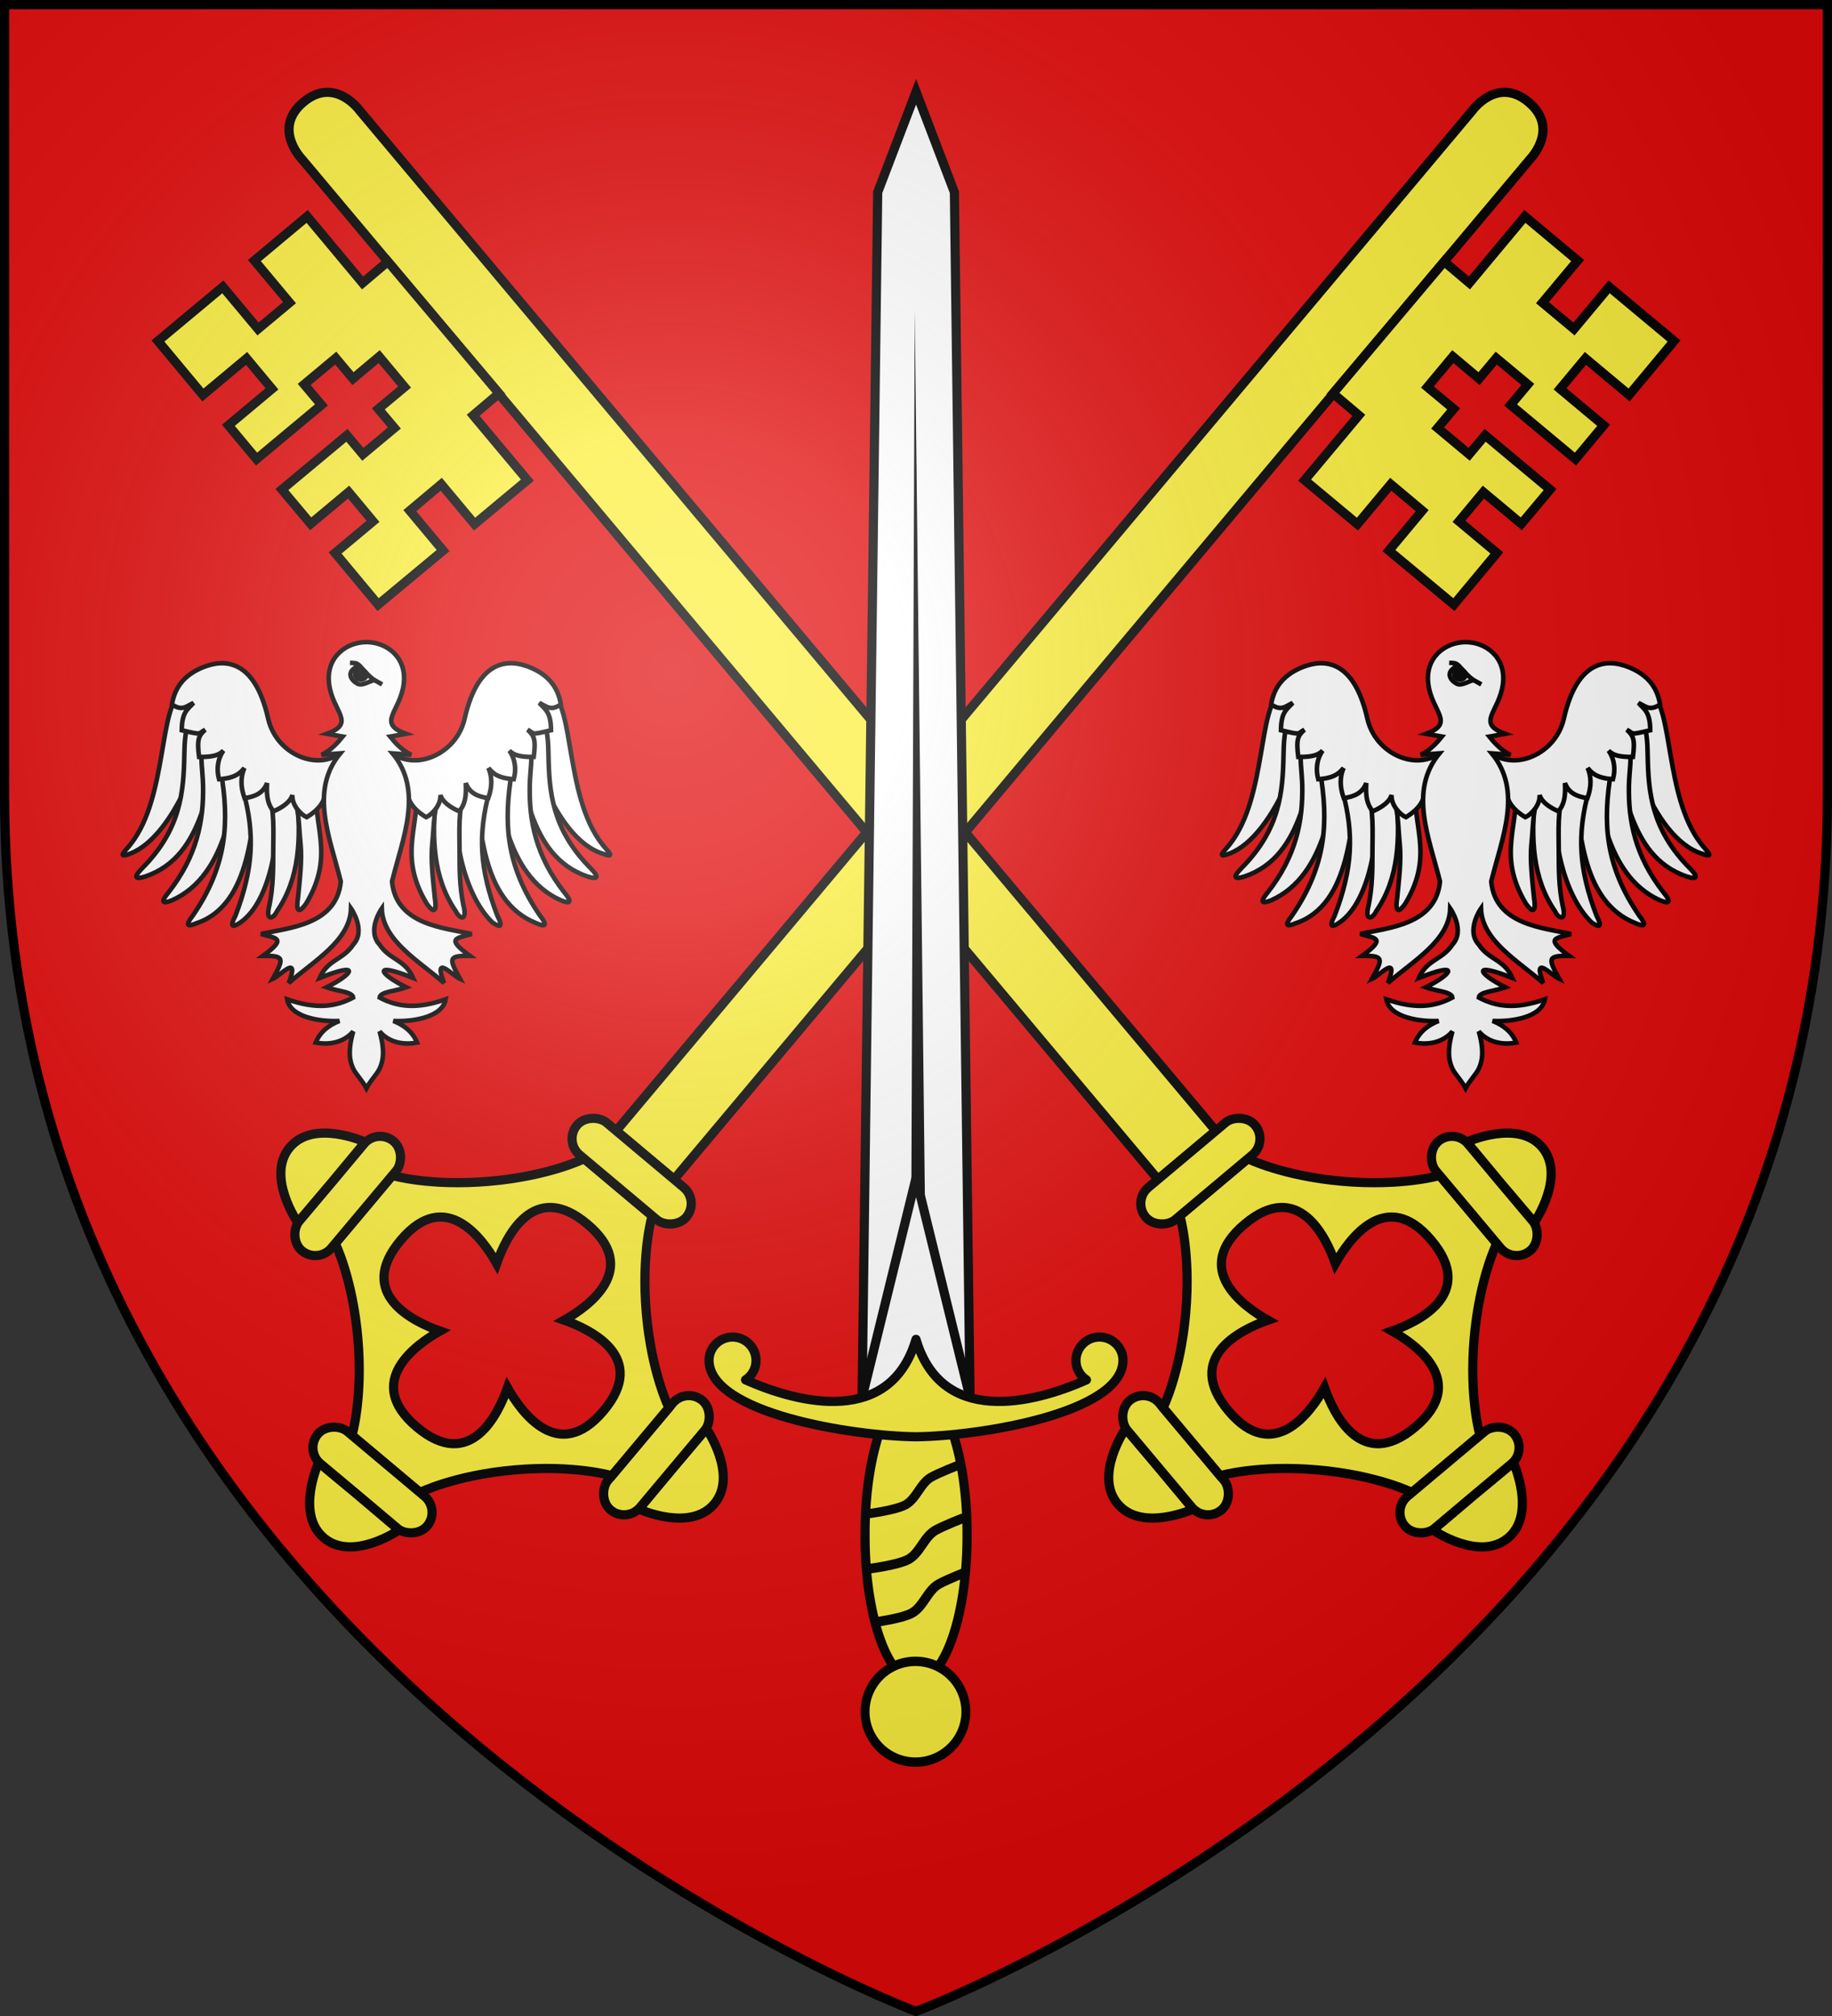
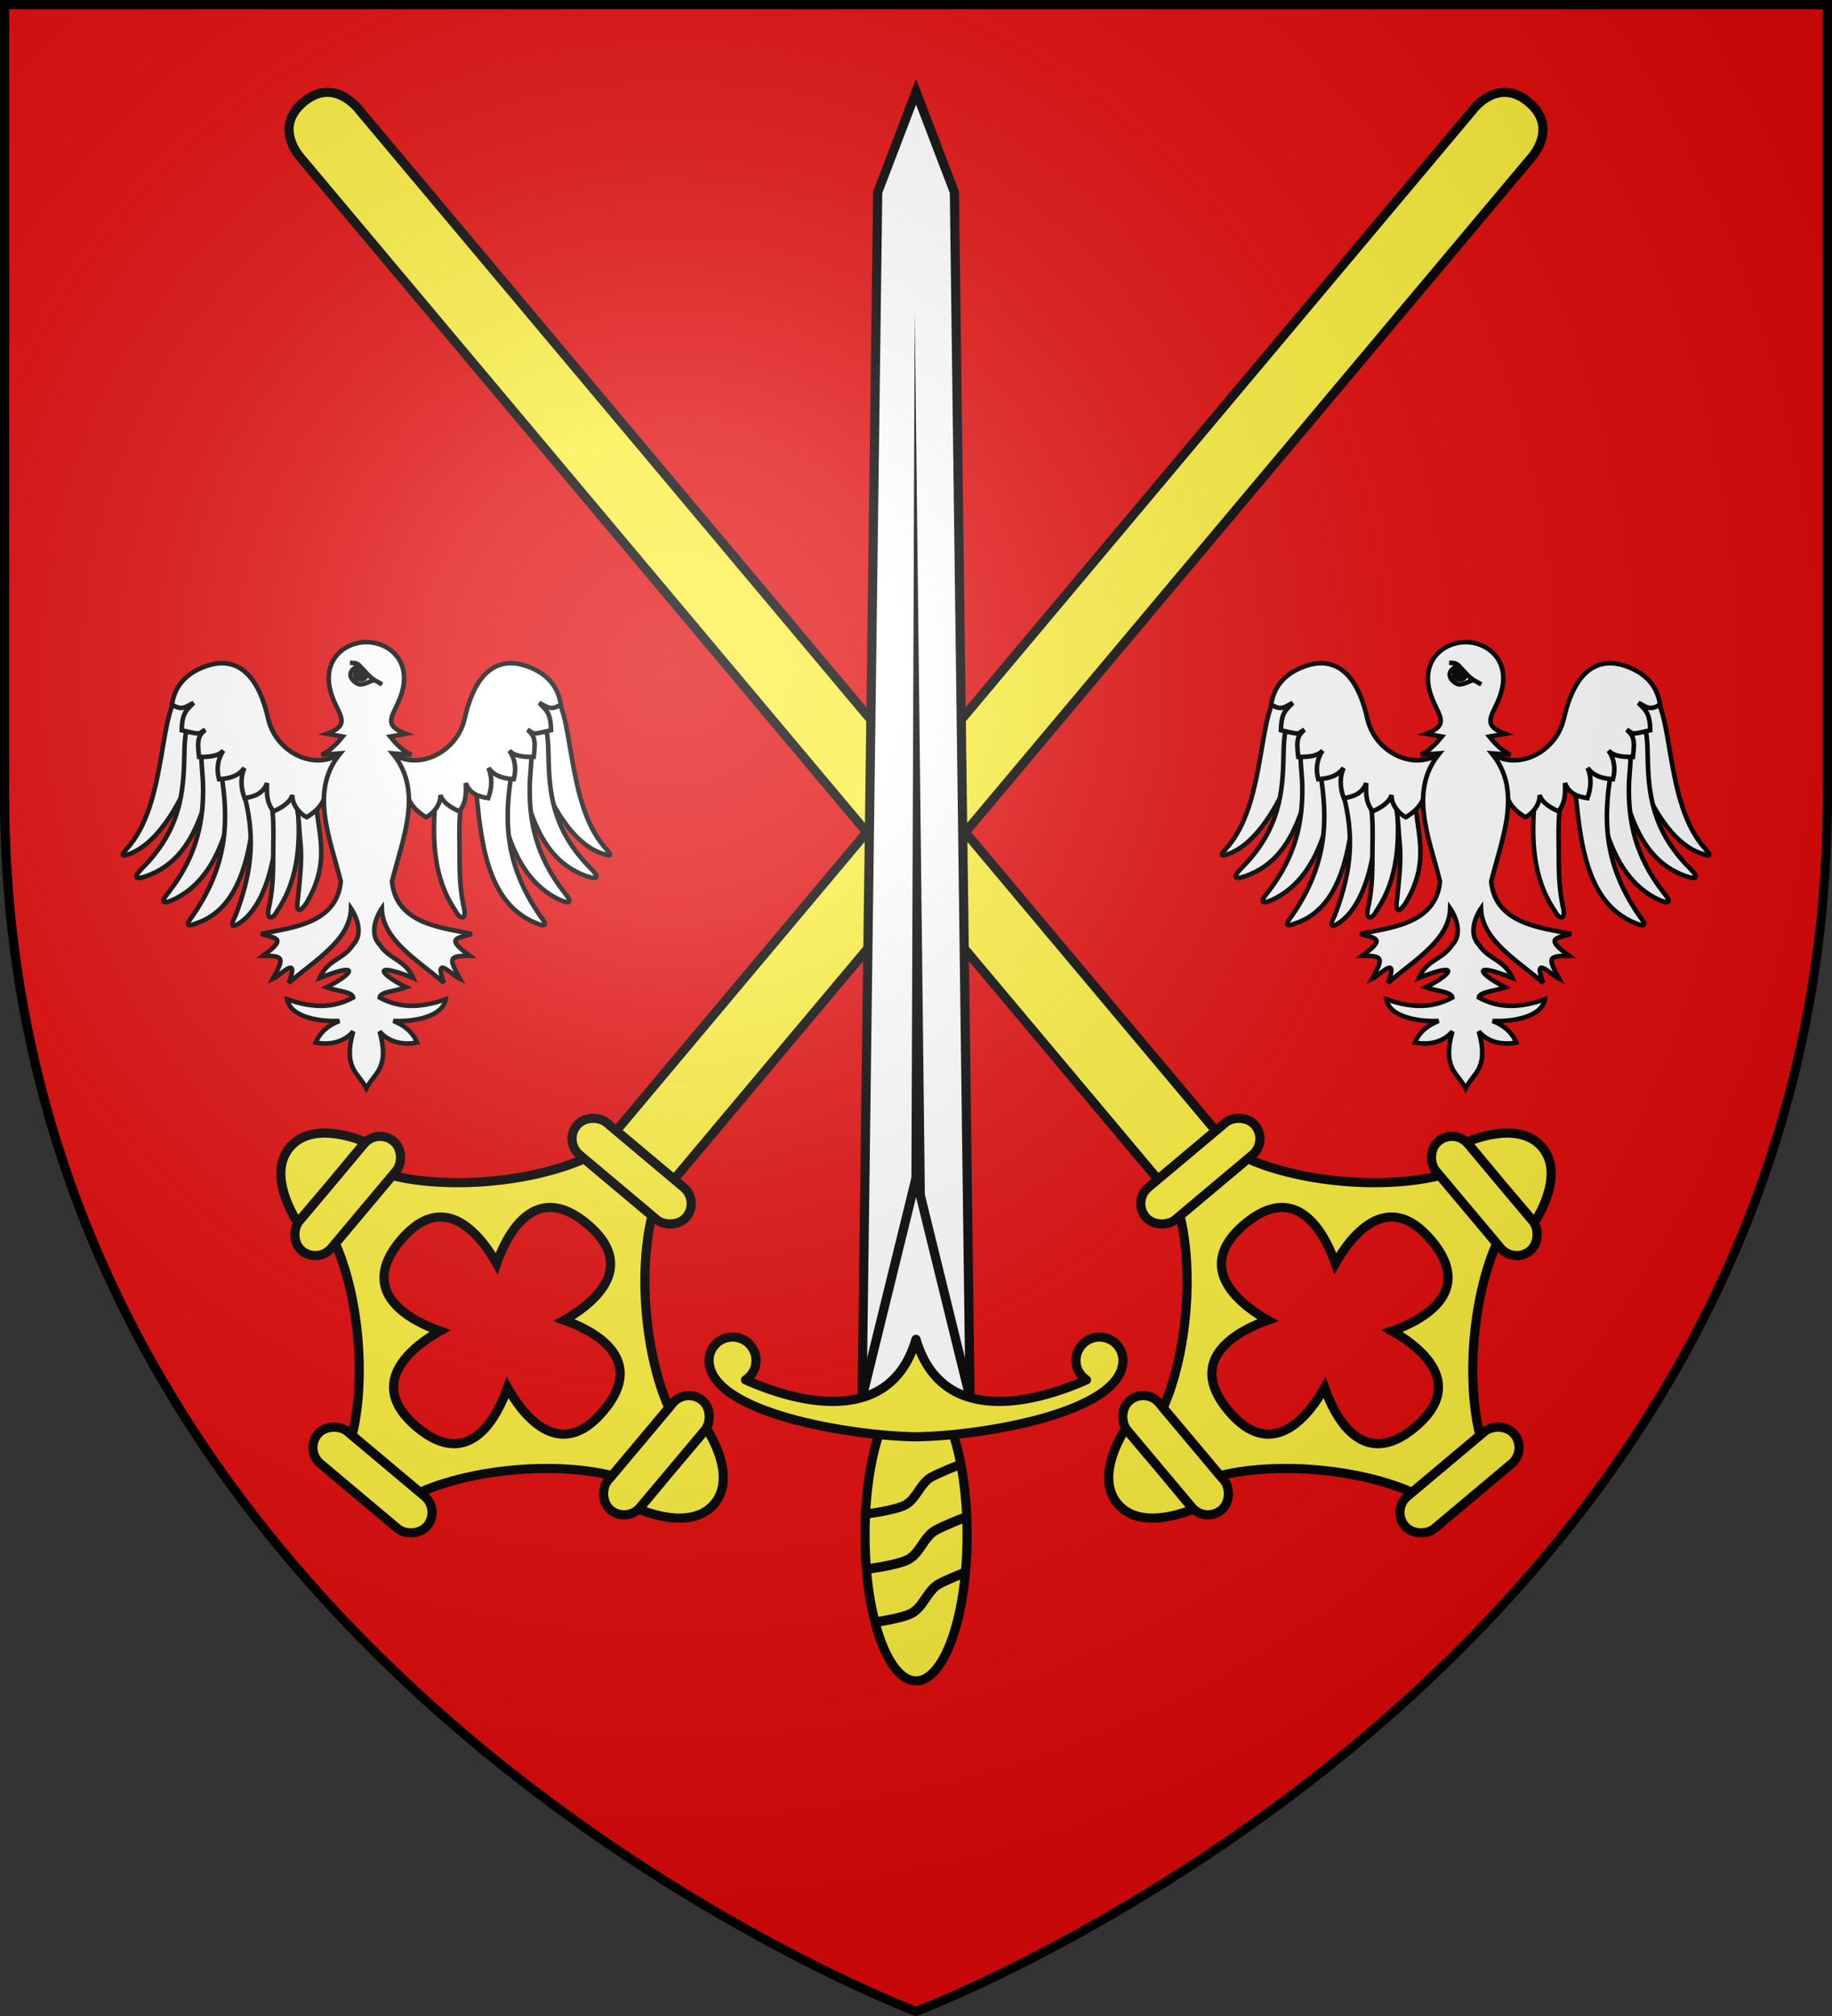
<svg xmlns="http://www.w3.org/2000/svg" xmlns:ns1="http://sodipodi.sourceforge.net/DTD/sodipodi-0.dtd" xmlns:ns2="http://www.inkscape.org/namespaces/inkscape" xmlns:xlink="http://www.w3.org/1999/xlink" width="600" height="660" viewBox="0 0 600 660" id="svg2" ns1:version="0.32" ns2:version="0.46" ns1:docname="Blason_abaucourt-A_54.svg" ns2:output_extension="org.inkscape.output.svg.inkscape" version="1.0">
  <rect x="0" y="0" width="600" height="660" fill="#333333" stroke="none" />
  <ns1:namedview ns2:window-height="977" ns2:window-width="1280" ns2:pageshadow="2" ns2:pageopacity="0.0" guidetolerance="10.0" gridtolerance="10.0" objecttolerance="10.0" borderopacity="1.0" bordercolor="#666666" pagecolor="#ffffff" id="base" showgrid="false" ns2:zoom="1.1621212" ns2:cx="300" ns2:cy="330" ns2:window-x="-4" ns2:window-y="-4" ns2:current-layer="layer4" ns2:object-nodes="true" ns2:window-maximized="1" ns2:snap-global="false" />
  <defs id="defs4">
    <radialGradient id="Gradient1" gradientUnits="userSpaceOnUse" cx="-80" cy="-80" r="405">
      <stop style="stop-color:#fff;stop-opacity:0.31" offset="0" id="stop7" />
      <stop style="stop-color:#fff;stop-opacity:0.25" offset="0.19" id="stop9" />
      <stop style="stop-color:#6b6b6b;stop-opacity:0.125" offset="0.6" id="stop11" />
      <stop style="stop-color:#000;stop-opacity:0.125" offset="1" id="stop13" />
    </radialGradient>
    <clipPath id="shield_cut">
      <path id="shield" d="M -298.5,-298.5 L 298.5,-298.5 L 298.5,-40 C 298.5,246.31 0,358.5 0,358.5 C 0,358.5 -298.5,246.31 -298.5,-40 L -298.5,-298.5 z" />
    </clipPath>
  </defs>
  <g id="layer4" ns2:label="Fond écu" ns2:groupmode="layer" transform="translate(300,300)">
    <use xlink:href="#shield" id="use18" style="fill:#e20909" x="0" y="0" width="600" height="660" />
  </g>
  <g id="layer3" ns2:label="Meubles" ns2:groupmode="layer" transform="translate(300,300)">
    <g id="g3635" transform="translate(346.202,-28)">
      <g style="stroke-width:6" transform="matrix(0.25,0,0,0.25,-242.823,-77.961)" id="g14878">
        <path ns2:transform-center-y="-10.853584" ns2:transform-center-x="81.419103" style="fill:#ffffff;fill-opacity:1;fill-rule:evenodd;stroke:#000000;stroke-width:6;stroke-linecap:butt;stroke-linejoin:miter;stroke-miterlimit:4;stroke-dasharray:none;stroke-opacity:1" d="M 64.753,130.195 C 34.184,148.381 45.911,266.741 -1.626,328.351 C -8.218,337.292 -21.937,348.687 -3.513,341.871 C 57.22,319.605 106.65,185.459 99.882,119.849 C 94.617,119.852 84.969,119.491 79.656,119.858 C 70.859,123.304 73.551,126.749 64.753,130.195 z" id="path14673" ns1:nodetypes="cccccc" />
        <path ns2:transform-center-y="-7.1189567" ns2:transform-center-x="32.50414" style="fill:#ffffff;fill-opacity:1;fill-rule:evenodd;stroke:#000000;stroke-width:6;stroke-linecap:butt;stroke-linejoin:miter;stroke-miterlimit:4;stroke-dasharray:none;stroke-opacity:1" d="M 76.119,164.731 C 68.767,177.465 68.24,197.747 67.96,212.648 C 67.056,260.695 63.35,310.001 12.811,360.783 C 1.062,372.672 3.026,375.893 16.608,371.721 C 97.668,344.446 96.55,242.436 122.437,185.375 C 120.488,173.192 121.613,161.359 113.719,153.656 C 108.486,154.233 103.264,154.202 98.024,155.147 C 89.655,159.531 84.488,160.346 76.119,164.731 z" id="path14675" ns1:nodetypes="cscccccc" />
        <path ns2:transform-center-y="-7.6424899" ns2:transform-center-x="-8.1813582" style="fill:#ffffff;fill-opacity:1;fill-rule:evenodd;stroke:#000000;stroke-width:6;stroke-linecap:butt;stroke-linejoin:miter;stroke-miterlimit:4;stroke-dasharray:none;stroke-opacity:1" d="M 91.595,194.577 C 88.436,216.735 92.12,234.145 92.489,252.37 C 93.433,298.858 84.564,344.782 47.143,392.6 C 36.771,405.069 38.937,408.021 51.722,402.859 C 125.565,370.014 132.774,266.522 142.517,209.232 C 139.621,197.614 134.49,186.53 126.218,179.738 C 121.206,180.73 116.156,181.134 111.167,182.482 C 103.44,187.416 99.323,189.643 91.595,194.577 z" id="path14671" ns1:nodetypes="cscccccc" />
        <path ns2:transform-center-y="-1.6707981" ns2:transform-center-x="16.400283" style="fill:#ffffff;fill-opacity:1;fill-rule:evenodd;stroke:#000000;stroke-width:6;stroke-linecap:butt;stroke-linejoin:miter;stroke-miterlimit:4;stroke-dasharray:none;stroke-opacity:1" d="M 115.899,234.22 C 126.876,299.686 124.549,356.673 78.945,423.038 C 69.166,435.435 71.348,438.252 83.66,432.906 C 156.53,409.036 156.72,300.47 164.756,244.47 C 161.645,233.238 160.885,222.581 152.664,216.179 C 147.812,217.271 142.907,217.792 138.086,219.23 C 130.691,224.226 123.295,229.223 115.899,234.22 z" id="path14677" ns1:nodetypes="ccccccc" />
        <path style="fill:#ffffff;fill-opacity:1;fill-rule:evenodd;stroke:#000000;stroke-width:6;stroke-linecap:butt;stroke-linejoin:miter;stroke-miterlimit:4;stroke-dasharray:none;stroke-opacity:1" d="M 145.385,260.455 C 160.397,316.025 158.523,361.524 134.853,423.115 C 127.548,437.113 130.215,439.476 141.32,431.936 C 182.735,403.053 194.433,313.466 188.927,259.537 C 184.957,244.409 179.603,241.917 165.5,235.883 C 160.935,237.857 156.212,239.28 151.743,241.588 C 146.251,249.551 142.827,248.114 145.385,260.455 z" id="path14679" ns1:nodetypes="ccccccc" />
        <path ns2:transform-center-y="-1.5425572" ns2:transform-center-x="5.0521631" style="fill:#ffffff;fill-opacity:1;fill-rule:evenodd;stroke:#000000;stroke-width:6;stroke-linecap:butt;stroke-linejoin:miter;stroke-miterlimit:4;stroke-dasharray:none;stroke-opacity:1" d="M 177.878,259.733 C 186.48,285.474 184.477,312.044 184.402,340.779 C 184.347,362.09 184.429,384.581 179.502,408.818 C 173.686,431.153 184.584,427.344 189.287,417.26 C 219.4,373.32 220.749,321.542 215.638,266.261 C 215.309,258.405 220.36,249.174 197.508,234.692 C 179.773,239.357 172.581,243.792 177.878,259.733 z" id="path14681" ns1:nodetypes="csccccc" />
        <path ns2:transform-center-x="-0.25406483" ns2:transform-center-y="11.246663" ns1:nodetypes="csccccc" id="path12997" d="M 207.921,258.691 C 218.648,279.886 217.468,301.46 220.206,328.974 C 222.317,350.18 219.269,375.254 216.83,399.867 C 213.314,422.677 221.036,416.383 227.422,407.271 C 267.267,340.923 233.528,302.802 242.085,248.569 C 237.703,238.627 234.175,225.298 212.925,241.44 L 207.921,258.691 z" style="fill:#ffffff;fill-opacity:1;fill-rule:evenodd;stroke:#000000;stroke-width:6;stroke-linecap:butt;stroke-linejoin:miter;stroke-miterlimit:4;stroke-dasharray:none;stroke-opacity:1" />
        <path style="fill:#ffffff;fill-opacity:1;fill-rule:evenodd;stroke:#000000;stroke-width:6;stroke-linecap:butt;stroke-linejoin:miter;stroke-miterlimit:4;stroke-dasharray:none;stroke-opacity:1" d="M 289.719,190.31 C 262.219,242.346 190.067,219.184 177.776,164.871 C 159.82,85.523 119.298,87.226 93.708,97.152 C 71.758,105.666 55.802,120.583 51.73,146.385 C 65.476,155.466 70.441,148.723 79.943,144.381 C 72.358,152.931 64.798,155.761 64.594,180.152 C 93.032,186.872 85.283,184.542 95.242,179.517 C 87.071,187.05 84.198,191.131 87.258,215.039 C 108.374,215.413 114.57,211.435 119.186,206.808 C 110.961,218.646 110.202,232.324 113.434,244.274 C 130.14,242.9 138.874,239.473 146.609,229.516 C 141.732,241.031 141.42,253.821 146.863,269.011 C 160.707,267.033 171.347,262.427 176.344,249.274 C 175.361,266.505 177.301,277.89 185.055,286.18 C 195.068,281.784 206.756,274.678 209.582,264.842 C 208.492,278.009 220.671,290.651 228.231,293.995 C 237.99,288.069 249.082,279.252 252.099,265.99 C 272.812,243.299 267.923,243.328 307.899,251.465 C 304.564,233.459 297.987,205.324 289.719,190.31 z" id="path3971" ns1:nodetypes="csscccccccccccccccc" />
      </g>
      <g style="stroke-width:6" id="g14888" transform="matrix(-0.25,0,0,0.25,-89.581,-77.961)">
        <path ns1:nodetypes="cccccc" id="path14890" d="M 64.753,130.195 C 34.184,148.381 45.911,266.741 -1.626,328.351 C -8.218,337.292 -21.937,348.687 -3.513,341.871 C 62.326,322.159 106.65,185.459 99.882,119.849 C 94.617,119.852 84.969,119.491 79.656,119.858 C 70.859,123.304 73.551,126.749 64.753,130.195 z" style="fill:#ffffff;fill-opacity:1;fill-rule:evenodd;stroke:#000000;stroke-width:6;stroke-linecap:butt;stroke-linejoin:miter;stroke-miterlimit:4;stroke-dasharray:none;stroke-opacity:1" ns2:transform-center-x="81.419103" ns2:transform-center-y="-10.853584" />
        <path ns1:nodetypes="cscccccc" id="path14892" d="M 76.119,164.731 C 68.767,177.465 68.24,197.747 67.96,212.648 C 67.056,260.695 63.35,310.001 12.811,360.783 C 1.062,372.672 3.026,375.893 16.608,371.721 C 97.668,344.446 96.55,242.436 122.437,185.375 C 120.488,173.192 121.613,161.359 113.719,153.656 C 108.486,154.233 103.264,154.202 98.024,155.147 C 89.655,159.531 84.488,160.346 76.119,164.731 z" style="fill:#ffffff;fill-opacity:1;fill-rule:evenodd;stroke:#000000;stroke-width:6;stroke-linecap:butt;stroke-linejoin:miter;stroke-miterlimit:4;stroke-dasharray:none;stroke-opacity:1" ns2:transform-center-x="32.50414" ns2:transform-center-y="-7.1189567" />
        <path ns1:nodetypes="cscccccc" id="path14894" d="M 91.595,194.577 C 88.436,216.735 92.12,234.145 92.489,252.37 C 93.433,298.858 84.564,344.782 47.143,392.6 C 36.771,405.069 38.937,408.021 51.722,402.859 C 125.565,370.014 132.774,266.522 142.517,209.232 C 139.621,197.614 134.49,186.53 126.218,179.738 C 121.206,180.73 116.156,181.134 111.167,182.482 C 103.44,187.416 99.323,189.643 91.595,194.577 z" style="fill:#ffffff;fill-opacity:1;fill-rule:evenodd;stroke:#000000;stroke-width:6;stroke-linecap:butt;stroke-linejoin:miter;stroke-miterlimit:4;stroke-dasharray:none;stroke-opacity:1" ns2:transform-center-x="-8.1813582" ns2:transform-center-y="-7.6424899" />
        <path ns1:nodetypes="ccccccc" id="path14896" d="M 115.899,234.22 C 126.876,299.686 124.549,356.673 78.945,423.038 C 69.166,435.435 71.348,438.252 83.66,432.906 C 157.807,403.929 156.72,300.47 164.756,244.47 C 161.645,233.238 160.885,222.581 152.664,216.179 C 147.812,217.271 142.907,217.792 138.086,219.23 C 130.691,224.226 123.295,229.223 115.899,234.22 z" style="fill:#ffffff;fill-opacity:1;fill-rule:evenodd;stroke:#000000;stroke-width:6;stroke-linecap:butt;stroke-linejoin:miter;stroke-miterlimit:4;stroke-dasharray:none;stroke-opacity:1" ns2:transform-center-x="16.400283" ns2:transform-center-y="-1.6707981" />
-         <path ns1:nodetypes="ccccccc" id="path14898" d="M 145.385,260.455 C 160.397,316.025 158.523,361.524 134.853,423.115 C 127.548,437.113 130.215,439.476 141.32,431.936 C 180.182,394.117 194.433,313.466 188.927,259.537 C 184.957,244.409 179.603,241.917 165.5,235.883 C 160.935,237.857 156.212,239.28 151.743,241.588 C 146.251,249.551 142.827,248.114 145.385,260.455 z" style="fill:#ffffff;fill-opacity:1;fill-rule:evenodd;stroke:#000000;stroke-width:6;stroke-linecap:butt;stroke-linejoin:miter;stroke-miterlimit:4;stroke-dasharray:none;stroke-opacity:1" />
        <path ns1:nodetypes="csccccc" id="path14900" d="M 177.878,259.733 C 186.48,285.474 184.477,312.044 184.402,340.779 C 184.347,362.09 184.429,384.581 179.502,408.818 C 173.686,431.153 184.584,427.344 189.287,417.26 C 219.4,373.32 220.749,321.542 215.638,266.261 C 215.309,258.405 220.36,249.174 197.508,234.692 C 179.773,239.357 172.581,243.792 177.878,259.733 z" style="fill:#ffffff;fill-opacity:1;fill-rule:evenodd;stroke:#000000;stroke-width:6;stroke-linecap:butt;stroke-linejoin:miter;stroke-miterlimit:4;stroke-dasharray:none;stroke-opacity:1" ns2:transform-center-x="5.0521631" ns2:transform-center-y="-1.5425572" />
-         <path style="fill:#ffffff;fill-opacity:1;fill-rule:evenodd;stroke:#000000;stroke-width:6;stroke-linecap:butt;stroke-linejoin:miter;stroke-miterlimit:4;stroke-dasharray:none;stroke-opacity:1" d="M 207.921,258.691 C 218.648,279.886 217.468,301.46 220.206,328.974 C 222.317,350.18 219.269,375.254 216.83,399.867 C 213.314,422.677 221.036,416.383 227.422,407.271 C 267.267,340.923 233.528,302.802 242.085,248.569 C 237.703,238.627 234.175,225.298 212.925,241.44 L 207.921,258.691 z" id="path14902" ns1:nodetypes="csccccc" ns2:transform-center-y="11.246663" ns2:transform-center-x="-0.25406483" />
        <path ns1:nodetypes="csscccccccccccccccc" id="path14904" d="M 289.719,190.31 C 262.219,242.346 190.067,219.184 177.776,164.871 C 159.82,85.523 119.298,87.226 93.708,97.152 C 71.758,105.666 55.802,120.583 51.73,146.385 C 65.476,155.466 70.441,148.723 79.943,144.381 C 72.358,152.931 64.798,155.761 64.594,180.152 C 93.032,186.872 85.283,184.542 95.242,179.517 C 87.071,187.05 84.198,191.131 87.258,215.039 C 108.374,215.413 114.57,211.435 119.186,206.808 C 110.961,218.646 110.202,232.324 113.434,244.274 C 130.14,242.9 138.874,239.473 146.609,229.516 C 141.732,241.031 141.42,253.821 146.863,269.011 C 160.707,267.033 171.347,262.427 176.344,249.274 C 175.361,266.505 177.301,277.89 185.055,286.18 C 195.068,281.784 206.756,274.678 209.582,264.842 C 208.492,278.009 220.671,290.651 228.231,293.995 C 237.99,288.069 249.082,279.252 252.099,265.99 C 272.812,243.299 267.923,243.328 307.899,251.465 C 304.564,233.459 297.987,205.324 289.719,190.31 z" style="fill:#ffffff;fill-opacity:1;fill-rule:evenodd;stroke:#000000;stroke-width:6;stroke-linecap:butt;stroke-linejoin:miter;stroke-miterlimit:4;stroke-dasharray:none;stroke-opacity:1" />
      </g>
      <path ns1:nodetypes="csccccccccccccccccccscsccccccccccccccccccsc" d="M -166.202,-61.789 C -159.676,-61.791 -152.906,-56.932 -153.967,-48.165 C -155.084,-38.946 -162.989,-35.346 -153.266,-31.765 L -158.446,-30.859 C -157.056,-29.122 -154.428,-26.153 -151.48,-24.898 L -157.638,-25.365 C -147.456,-13.041 -154.255,2.192 -157.81,16.582 C -156.467,30.865 -140.592,31.732 -131.696,33.781 C -136.931,35.233 -140.191,35.185 -132.314,40.925 C -139.331,40.883 -139.324,41.612 -135.529,48.486 C -138.066,47.36 -144.443,40.103 -140.777,49.812 C -148.854,42.671 -160.878,36.006 -161.161,25.397 C -161.161,25.397 -166.219,32.606 -161.883,37.243 C -158.546,42.332 -153.598,41.997 -150.877,48.17 C -164.527,42.711 -162.075,46.777 -153.133,51.234 C -156.471,52.459 -161.681,52.654 -161.883,54.573 C -155.932,57.764 -149.456,58.39 -140.238,55.155 C -141.35,61.25 -151.588,62.55 -157.377,62.238 C -154.082,63.524 -151.131,65.638 -149.593,69.32 C -154.342,70.222 -158.963,69.126 -161.883,65.672 C -160.313,71.131 -160.42,74.889 -161.941,77.974 C -162.861,79.839 -164.844,81.706 -166.202,84.284 C -167.56,81.706 -169.543,79.839 -170.463,77.974 C -171.983,74.889 -172.091,71.131 -170.521,65.672 C -173.441,69.126 -178.062,70.222 -182.81,69.32 C -181.273,65.638 -178.321,63.524 -175.027,62.238 C -180.815,62.55 -191.054,61.25 -192.165,55.155 C -182.948,58.39 -176.472,57.764 -170.521,54.573 C -170.723,52.654 -175.932,52.459 -179.27,51.234 C -170.329,46.777 -167.877,42.711 -181.526,48.17 C -178.806,41.997 -173.858,42.332 -170.521,37.243 C -166.185,32.606 -171.242,25.397 -171.242,25.397 C -171.526,36.006 -183.549,42.671 -191.627,49.812 C -187.961,40.103 -194.337,47.36 -196.874,48.486 C -193.08,41.612 -193.073,40.883 -200.09,40.925 C -192.213,35.185 -195.473,35.233 -200.707,33.781 C -191.812,31.732 -175.937,30.865 -174.594,16.582 C -178.148,2.192 -184.948,-13.041 -174.766,-25.365 L -180.924,-24.898 C -177.975,-26.153 -175.348,-29.122 -173.958,-30.859 L -179.138,-31.765 C -169.414,-35.346 -177.32,-38.946 -178.436,-48.165 C -179.498,-56.932 -172.728,-61.791 -166.202,-61.789 z" style="fill:#ffffff;fill-opacity:1;fill-rule:evenodd;stroke:#000000;stroke-width:1.5;stroke-linecap:butt;stroke-linejoin:miter;stroke-miterlimit:4;stroke-dasharray:none;stroke-opacity:1" id="path13584" />
      <g style="stroke-width:6" transform="matrix(0.25,0,0,0.25,-242.209,-77.961)" id="g14787">
        <path ns1:nodetypes="ccsccscc" id="path3979" d="M 282.637,91.79 C 288.12,92.376 290.417,91.189 295.07,95.507 C 303.469,104.713 309.159,111.297 315.084,114.696 C 318.824,116.842 321.692,118.405 324.599,120.121 C 323.383,119.461 317.697,116.031 314.955,114.751 C 310.191,114.095 299.365,122.762 292.596,119.231 C 281.696,113.543 277.759,101.846 294.748,95.659 C 294.551,94.204 289.594,91.916 282.637,91.79 z" style="fill:#ffffff;fill-opacity:1;fill-rule:evenodd;stroke:#000000;stroke-width:6;stroke-linecap:butt;stroke-linejoin:miter;stroke-miterlimit:4;stroke-dasharray:none;stroke-opacity:1" />
        <path ns1:nodetypes="csssc" id="path3981" d="M 293.657,113.087 C 289.891,111.586 288.224,107.686 289.936,104.382 C 291.648,101.079 296.665,98.622 299.86,101.118 C 302.917,103.506 305.248,106.576 303.581,109.823 C 301.923,113.053 297.656,114.528 293.92,113.187" style="fill:#000000;fill-opacity:1;fill-rule:evenodd;stroke:#000000;stroke-width:6;stroke-linecap:round;stroke-linejoin:round;stroke-miterlimit:4;stroke-dasharray:none;stroke-dashoffset:0;stroke-opacity:1" />
      </g>
    </g>
    <use x="0" y="0" xlink:href="#g3635" id="use3754" transform="translate(-360,0)" width="600" height="660" />
    <g id="g4625" transform="matrix(0.766,0.643,-0.643,0.766,-678.22,218.572)">
      <path ns1:nodetypes="ccczc" id="path4573" d="M 434.161,-430.832 L 434.075,-413.645 L 434.161,-396.457 C 434.161,-396.457 451.95,-401.401 451.95,-413.645 C 451.95,-425.888 434.161,-430.832 434.161,-430.832 z" style="fill:#fcef3c;fill-opacity:1;fill-rule:evenodd;stroke:#000000;stroke-width:3;stroke-linecap:butt;stroke-linejoin:miter;stroke-miterlimit:4;stroke-dasharray:none;stroke-opacity:1" />
      <path ns1:nodetypes="czcccc" id="path4575" d="M 348.839,-922.77 C 348.839,-922.77 347.901,-936.52 361.2,-936.52 C 374.505,-936.52 373.56,-922.77 373.56,-922.77 L 373.56,-486.52 L 348.839,-486.52 L 348.839,-922.77 z" style="fill:#fcef3c;fill-opacity:1;stroke:#000000;stroke-width:3;stroke-linecap:square;stroke-linejoin:round;stroke-miterlimit:4;stroke-opacity:1" />
-       <path ns1:nodetypes="ccccccccccccccccccccccccccccccccccccc" id="path4577" d="M 447.939,-907.258 L 448.025,-884.27 L 429.376,-884.227 L 429.419,-871.25 L 448.025,-871.293 L 448.068,-856.899 L 420.396,-856.813 L 420.396,-865.578 L 406.947,-865.535 L 406.947,-856.77 L 395.732,-856.77 L 395.775,-843.793 L 406.947,-843.836 L 406.947,-835.672 L 420.396,-835.715 L 420.396,-843.836 L 448.111,-843.922 L 448.111,-829.27 L 431.912,-829.227 L 431.955,-816.766 L 448.111,-816.809 L 448.197,-794.809 L 420.525,-794.68 L 420.482,-811.695 L 407.033,-811.695 L 407.076,-794.68 L 384.56,-794.594 L 384.517,-822.266 L 373.431,-822.309 L 373.56,-878.77 L 384.388,-878.727 L 384.302,-907.086 L 406.818,-907.129 L 406.861,-889.168 L 420.31,-889.211 L 420.267,-907.172 L 447.939,-907.258 z" style="fill:#fcef3c;fill-opacity:1;fill-rule:evenodd;stroke:#000000;stroke-width:3;stroke-linecap:butt;stroke-linejoin:miter;stroke-miterlimit:4;stroke-dasharray:none;stroke-opacity:1" />
      <rect ry="6.875" y="-437.02" x="420.325" height="46.75" width="13.75" id="rect4579" style="fill:#fcef3c;fill-opacity:1;stroke:#000000;stroke-width:3;stroke-linecap:square;stroke-linejoin:round;stroke-miterlimit:4;stroke-dasharray:none;stroke-opacity:1" />
      <path ns1:nodetypes="cscczcczcczccccccccccc" id="path4581" d="M 346.677,-472.77 C 346.677,-472.77 341.576,-461.075 327.672,-447.172 C 313.769,-433.269 302.075,-428.167 302.075,-428.167 L 302.075,-399.122 C 302.075,-399.122 313.769,-394.021 327.672,-380.117 C 341.576,-366.214 346.677,-354.52 346.677,-354.52 L 375.722,-354.52 C 375.722,-354.52 380.824,-366.214 394.727,-380.117 C 408.63,-394.021 420.325,-399.122 420.325,-399.122 L 420.325,-428.167 C 420.325,-428.167 408.63,-433.269 394.727,-447.172 C 380.824,-461.075 375.722,-472.77 375.722,-472.77 L 346.677,-472.77 z M 361.2,-457.04 C 384.195,-457.045 378.821,-436.537 375.636,-428.081 C 384.092,-431.266 404.6,-436.64 404.595,-413.645 C 404.6,-390.649 384.092,-396.023 375.636,-399.208 C 378.821,-390.752 384.195,-370.245 361.2,-370.249 C 338.204,-370.245 343.578,-390.752 346.763,-399.208 C 338.307,-396.023 317.8,-390.649 317.804,-413.645 C 317.8,-436.64 338.307,-431.266 346.763,-428.081 C 343.578,-436.537 338.204,-457.045 361.2,-457.04 z" style="fill:#fcef3c;fill-opacity:1;fill-rule:evenodd;stroke:#000000;stroke-width:3;stroke-linecap:butt;stroke-linejoin:miter;stroke-miterlimit:4;stroke-dasharray:none;stroke-opacity:1" />
      <rect style="fill:#fcef3c;fill-opacity:1;stroke:#000000;stroke-width:3;stroke-linecap:square;stroke-linejoin:round;stroke-miterlimit:4;stroke-dasharray:none;stroke-opacity:1" id="rect4583" width="13.75" height="46.75" x="288.325" y="-437.02" ry="6.875" />
      <rect transform="matrix(0,1,-1,0,0,0)" ry="6.875" y="-384.575" x="-486.52" height="46.75" width="13.75" id="rect4585" style="fill:#fcef3c;fill-opacity:1;stroke:#000000;stroke-width:3;stroke-linecap:square;stroke-linejoin:round;stroke-miterlimit:4;stroke-dasharray:none;stroke-opacity:1" />
      <rect style="fill:#fcef3c;fill-opacity:1;stroke:#000000;stroke-width:3;stroke-linecap:square;stroke-linejoin:round;stroke-miterlimit:4;stroke-dasharray:none;stroke-opacity:1" id="rect4587" width="13.75" height="46.75" x="-354.52" y="-384.575" ry="6.875" transform="matrix(0,1,-1,0,0,0)" />
      <path style="fill:#fcef3c;fill-opacity:1;fill-rule:evenodd;stroke:#000000;stroke-width:3;stroke-linecap:butt;stroke-linejoin:miter;stroke-miterlimit:4;stroke-dasharray:none;stroke-opacity:1" d="M 288.239,-430.832 L 288.325,-413.645 L 288.239,-396.457 C 288.239,-396.457 270.45,-401.401 270.45,-413.645 C 270.45,-425.888 288.239,-430.832 288.239,-430.832 z" id="path4589" ns1:nodetypes="ccczc" />
-       <path ns1:nodetypes="ccczc" id="path4591" d="M 344.012,-340.684 L 361.2,-340.77 L 378.387,-340.684 C 378.387,-340.684 373.443,-322.895 361.2,-322.895 C 348.956,-322.895 344.012,-340.684 344.012,-340.684 z" style="fill:#fcef3c;fill-opacity:1;fill-rule:evenodd;stroke:#000000;stroke-width:3;stroke-linecap:butt;stroke-linejoin:miter;stroke-miterlimit:4;stroke-dasharray:none;stroke-opacity:1" />
    </g>
    <use x="0" y="0" xlink:href="#g4625" id="use4637" transform="matrix(-1,0,0,1,2.115e-3,0)" width="600" height="660" />
    <g id="g3144" transform="matrix(2.2,0,0,2.2,-1381.631,-777.307)">
      <path ns1:nodetypes="cccccc" d="M 619.985,424.941 L 636.058,424.941 L 633.73,245.56 L 628.022,230.616 L 622.314,245.56 L 619.985,424.941 z" style="fill:#ffffff;fill-opacity:1;fill-rule:nonzero;stroke:#000000;stroke-width:1.364;stroke-miterlimit:4;stroke-opacity:1" id="path3118" />
      <path ns1:nodetypes="cccc" d="M 627.242,415.589 L 627.823,263.152 L 629.571,415.589 L 627.242,415.589 z" style="fill:#000000;fill-opacity:1;fill-rule:evenodd;stroke:none;stroke-width:4;stroke-linecap:butt;stroke-linejoin:miter;stroke-miterlimit:4;stroke-dasharray:none;stroke-opacity:1" id="path3120" />
      <path style="fill:#ffffff;fill-opacity:1;stroke:#000000;stroke-width:1.364;stroke-linecap:butt;stroke-linejoin:round;stroke-miterlimit:4;stroke-dasharray:none;stroke-opacity:1" d="M 619.985,424.941 L 628.022,392.252 L 636.058,424.941 L 619.985,424.941 z" id="path3122" ns1:nodetypes="cccc" />
      <path ns1:type="arc" style="fill:#fcef3c;fill-opacity:1;stroke:#000000;stroke-width:1.705;stroke-linecap:butt;stroke-linejoin:round;stroke-miterlimit:4;stroke-dasharray:none;stroke-opacity:1" id="path3124" ns1:cx="-323.04367" ns1:cy="192.42152" ns1:rx="9.4896555" ns1:ry="26.887358" d="M -313.554,192.422 A 9.49,26.887 0 1 1 -332.533,192.422 A 9.49,26.887 0 1 1 -313.554,192.422 z" transform="matrix(0.8,0,0,0.8,886.457,291.428)" />
-       <path ns1:type="arc" style="fill:#fcef3c;fill-opacity:1;stroke:#000000;stroke-width:1.365;stroke-linecap:butt;stroke-linejoin:round;stroke-miterlimit:4;stroke-dasharray:none;stroke-opacity:1" id="path3126" ns1:cx="-307.42529" ns1:cy="242.04453" ns1:rx="7.7103448" ns1:ry="7.3149428" d="M -299.715,242.045 A 7.71,7.315 0 1 1 -315.136,242.045 A 7.71,7.315 0 1 1 -299.715,242.045 z" transform="matrix(0.973,0,0,1.025,927.06,223.584)" />
      <path id="path3128" transform="translate(60.139,238.61)" d="M 540.562,177.312 C 538.63,177.312 537.038,178.888 537.062,180.812 C 537.163,188.67 558.445,192.047 567.875,192.156 C 577.305,192.047 598.587,188.67 598.688,180.812 C 598.712,178.888 597.12,177.312 595.188,177.312 C 593.256,177.312 591.688,178.881 591.688,180.812 C 591.688,182.03 592.307,183.06 593.25,183.688 C 585.087,187.317 571.656,190.499 567.875,177.656 C 564.094,190.499 550.663,187.317 542.5,183.688 C 543.443,183.06 544.062,182.03 544.062,180.812 C 544.062,178.881 542.494,177.312 540.562,177.312 z" style="fill:#fcef3c;fill-opacity:1;stroke:#000000;stroke-width:1.364;stroke-linecap:butt;stroke-linejoin:round;stroke-miterlimit:4;stroke-dasharray:none;stroke-opacity:1" />
      <path ns1:nodetypes="csss" id="path3138" d="M 620.889,442.218 C 620.889,442.218 624.977,441.694 626.446,440.892 C 628.099,439.989 628.653,437.675 630.301,436.762 C 631.48,436.108 634.24,435.026 634.24,435.026" style="opacity:1;fill:none;fill-opacity:1;stroke:#000000;stroke-width:1.364;stroke-linecap:butt;stroke-linejoin:round;stroke-miterlimit:4;stroke-dasharray:none;stroke-opacity:1" />
      <use height="250.941" width="58.753" transform="matrix(1.05,0,0,1.05,-30.878,-13.931)" id="use3140" xlink:href="#path3138" y="0" x="0" />
      <use height="250.941" width="58.753" transform="translate(0.5,8)" id="use3142" xlink:href="#use3140" y="0" x="0" />
    </g>
  </g>
  <g id="layer2" ns2:label="Reflet final" ns2:groupmode="layer" transform="translate(300,300)" ns1:insensitive="true">
    <use xlink:href="#shield" id="use22" style="fill:url(#Gradient1)" x="0" y="0" width="600" height="660" />
  </g>
  <g id="layer1" ns2:label="Contour final" ns2:groupmode="layer" transform="translate(300,300)" ns1:insensitive="true">
    <use xlink:href="#shield" style="fill:none;stroke:#000000;stroke-width:3" id="use25" x="0" y="0" width="600" height="660" />
  </g>
</svg>